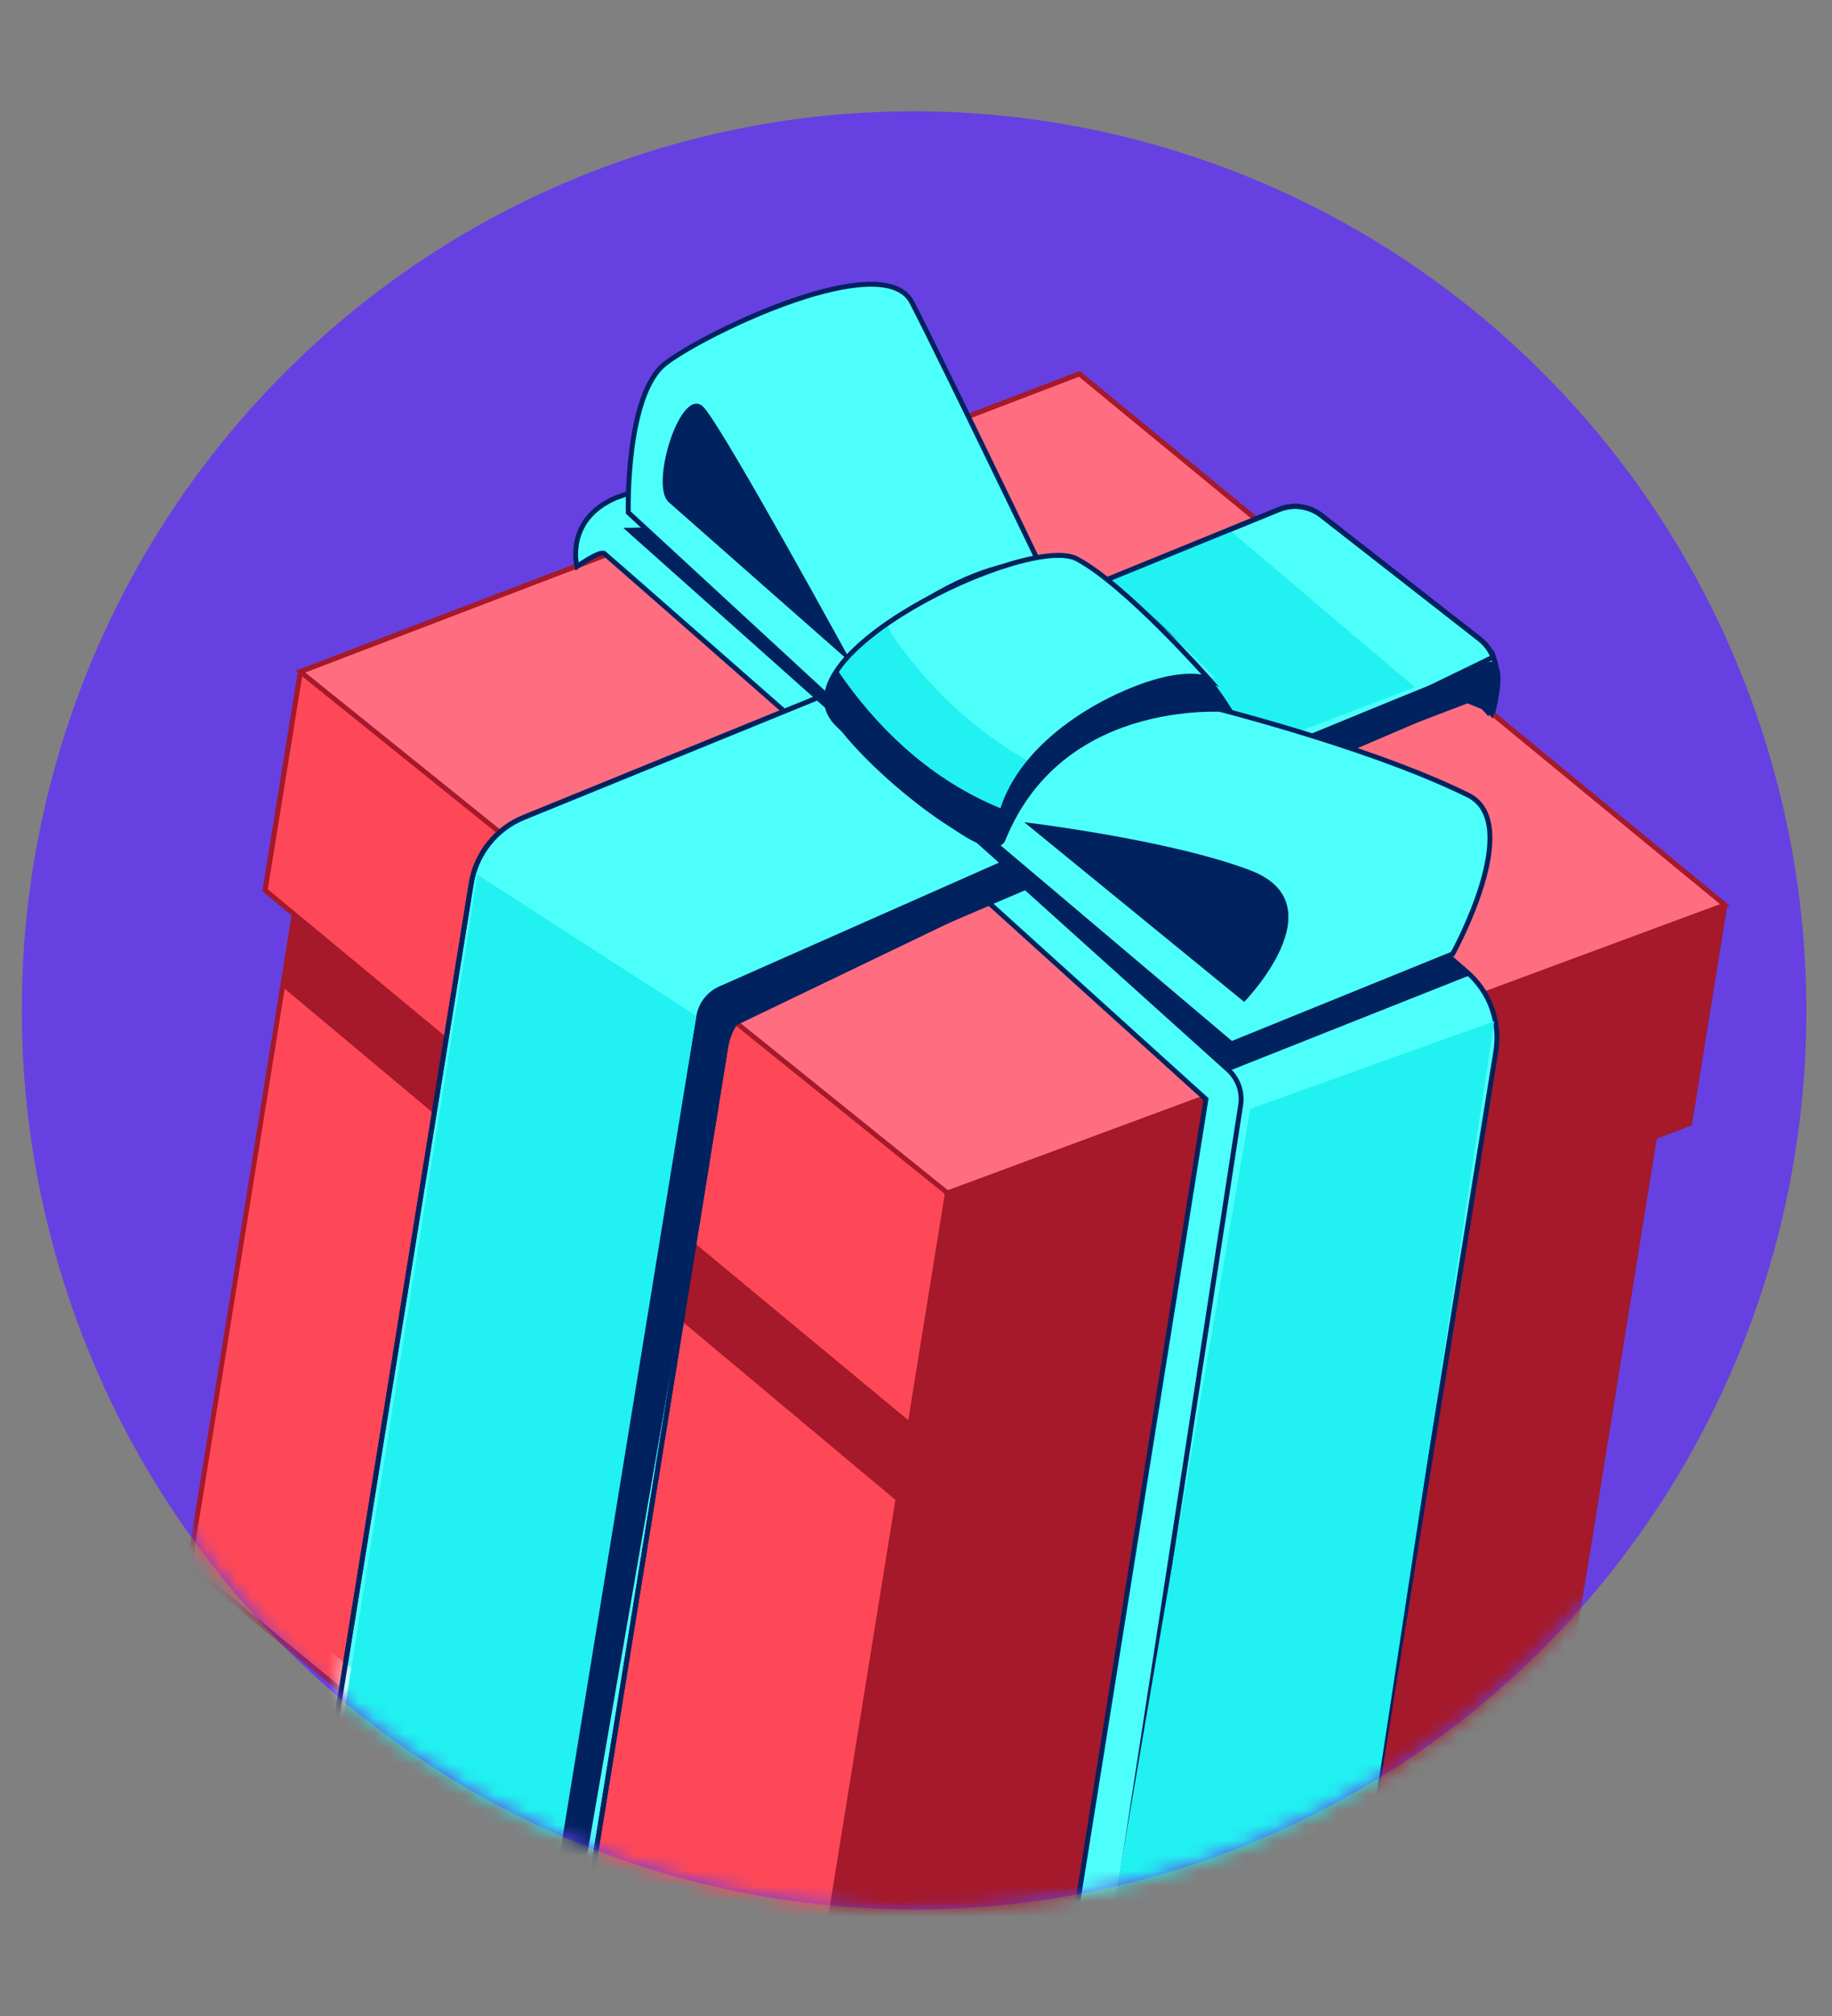
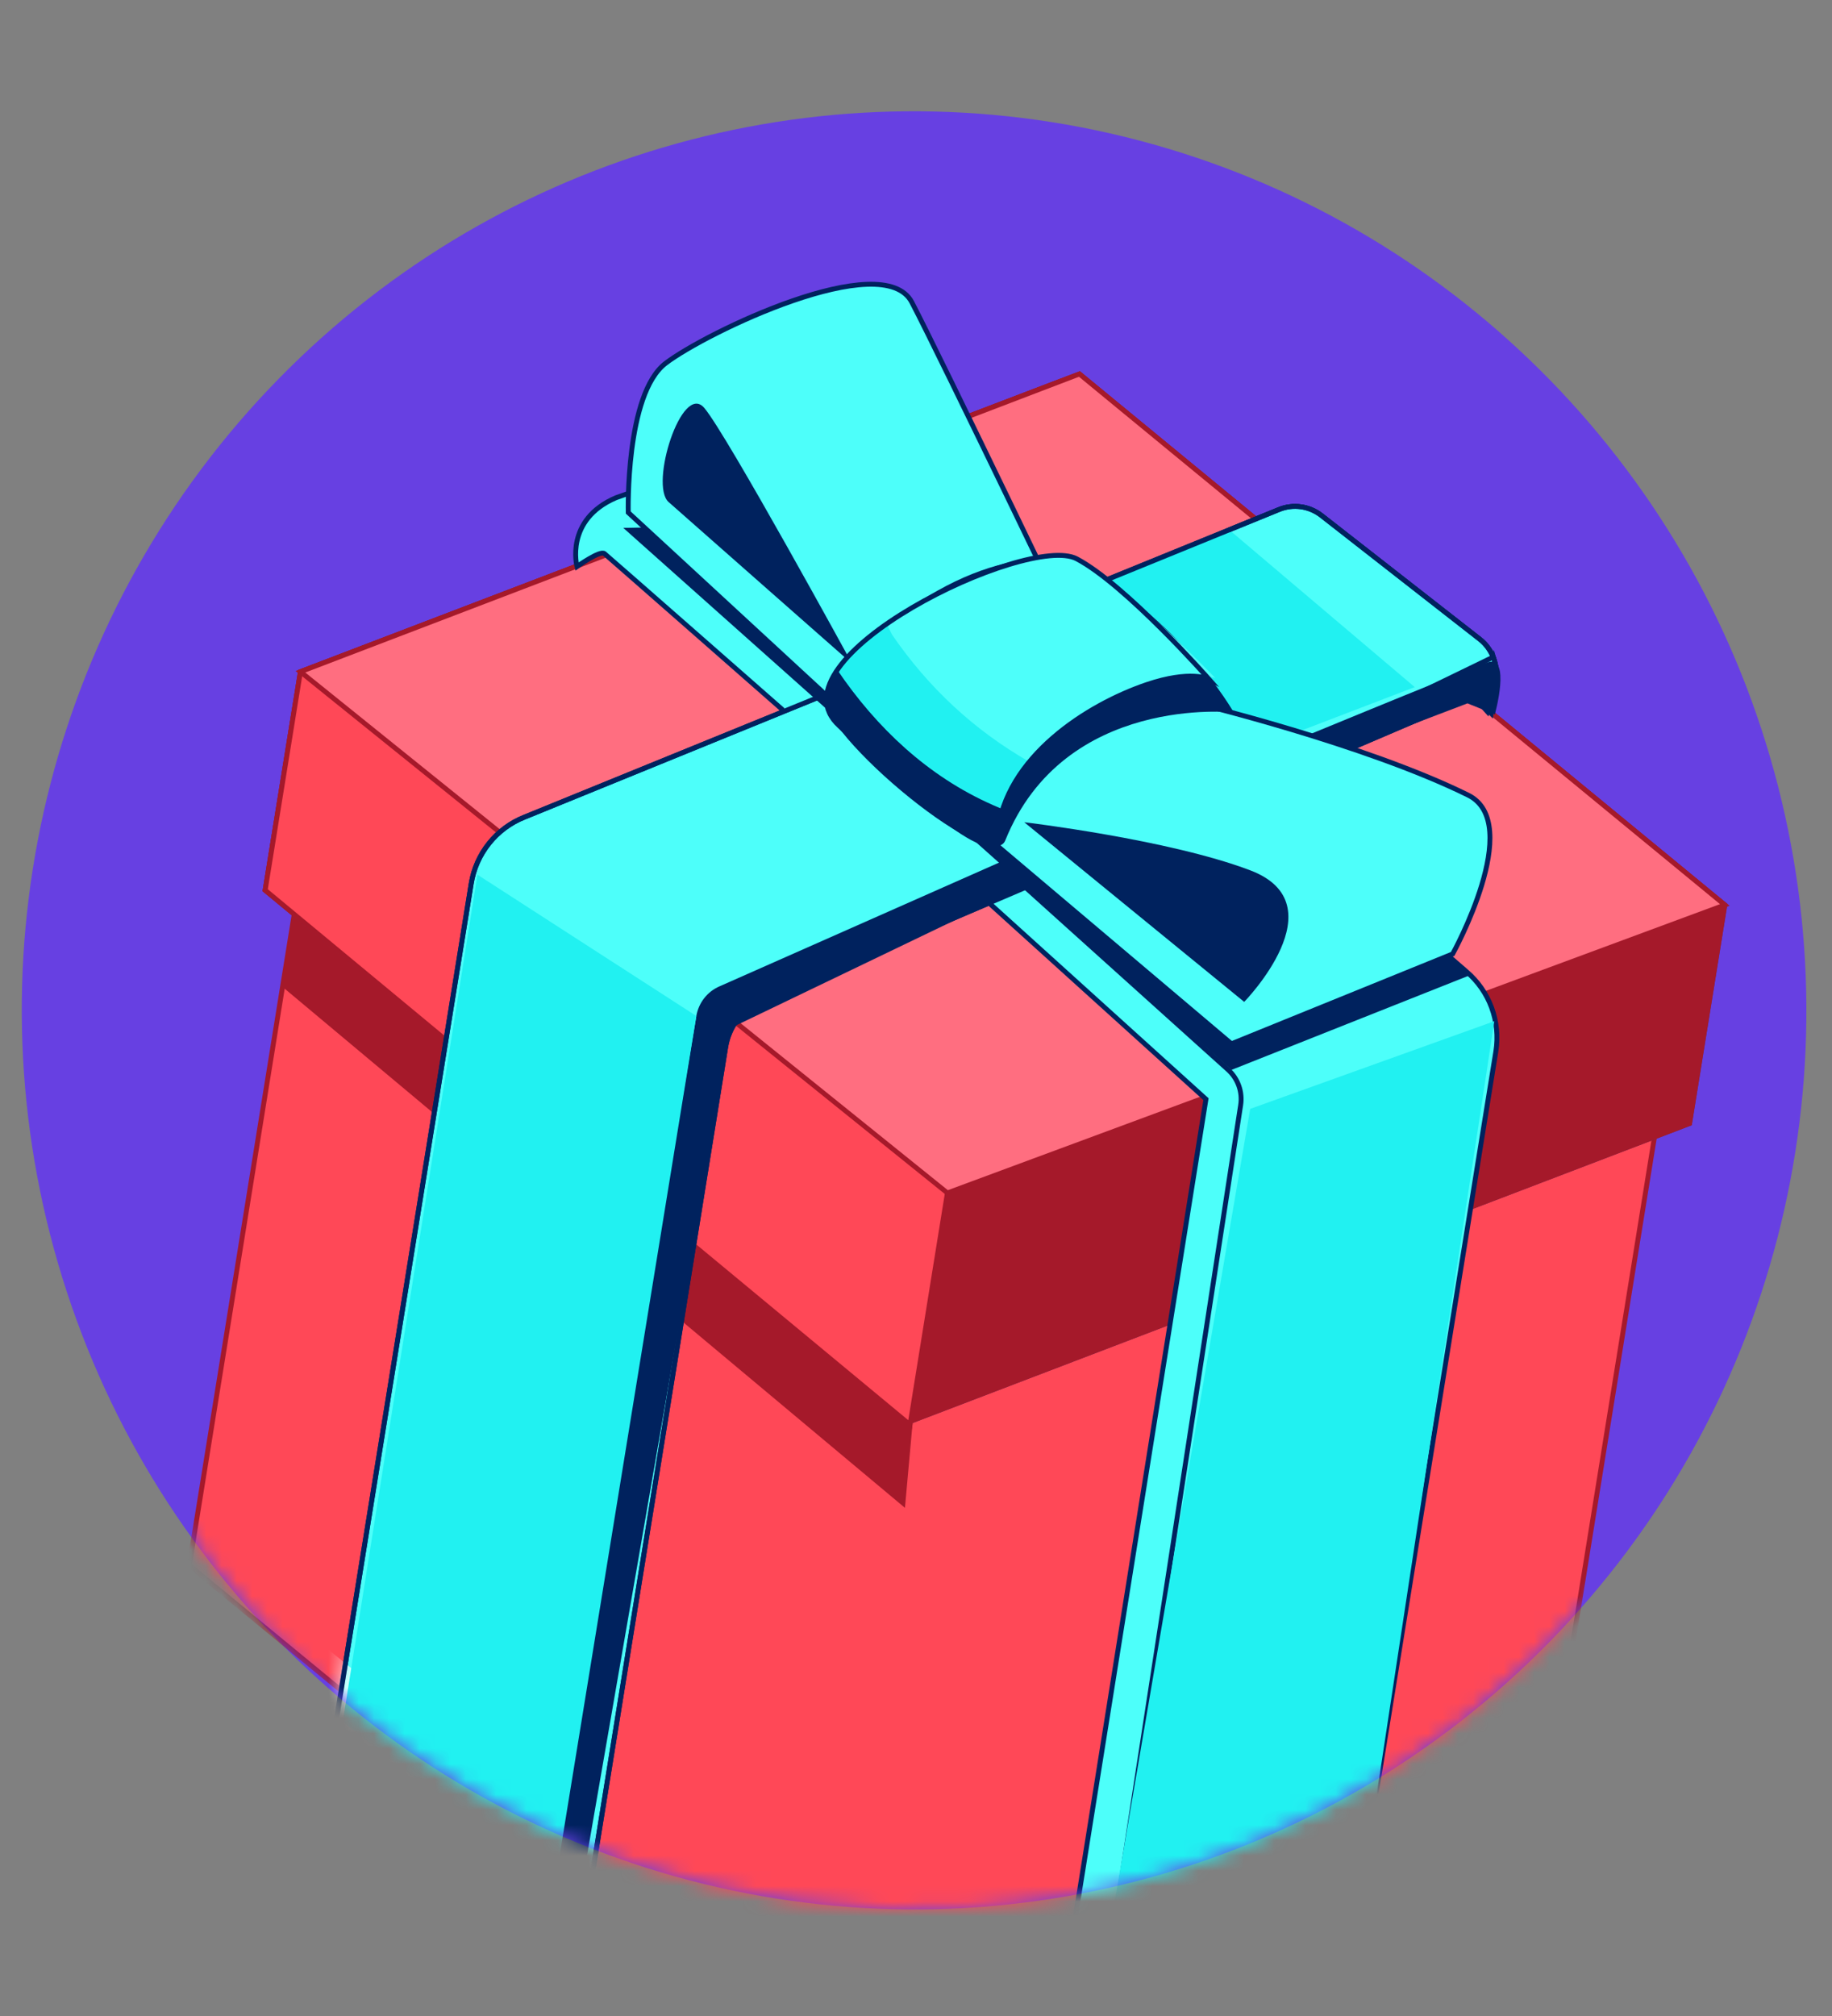
<svg xmlns="http://www.w3.org/2000/svg" width="120" height="132" viewBox="0 0 120 132" fill="none">
  <rect x="0" y="0" width="120" height="132" fill="#808080" stroke="none" />
  <ellipse cx="58.45" cy="58.819" rx="58.45" ry="58.819" transform="matrix(0.964 -0.267 0.264 0.965 -12 25)" fill="#6740E2" style="mix-blend-mode:multiply" />
  <mask id="mask0_568_13583" style="mask-type:alpha" maskUnits="userSpaceOnUse" x="1" y="7" width="118" height="118">
    <ellipse cx="58.45" cy="58.819" rx="58.45" ry="58.819" transform="matrix(0.964 -0.267 0.264 0.965 -12 25)" fill="#6740E2" />
  </mask>
  <g mask="url(#mask0_568_13583)">
    <path d="M20.753 50.682L12.398 102.501L52.765 135.7L101.494 117.085L109.852 65.265L69.482 32.063L20.753 50.682Z" fill="#FF4857" stroke="#A5192A" stroke-width="0.32" stroke-miterlimit="10" />
    <path d="M19.44 60.015L59.606 93.29L59.144 98.409L18.704 64.576L19.44 60.015Z" fill="#A5192A" stroke="#A5192A" stroke-width="0.32" stroke-miterlimit="10" />
-     <path d="M52.765 135.7L101.494 117.085L109.852 65.264L69.482 32.063L52.765 135.7Z" fill="#A5192A" stroke="#A5192A" stroke-width="0.32" stroke-miterlimit="10" />
    <path d="M19.678 43.983L17.368 58.287L59.645 93.056L110.671 73.56L112.98 59.253L70.704 24.488L19.678 43.983Z" fill="#51105E" stroke="#5F3066" stroke-width="0.32" stroke-miterlimit="10" />
    <path d="M19.678 43.983L17.368 58.287L59.645 93.056L110.671 73.56L112.98 59.253L70.704 24.488L19.678 43.983Z" fill="#A5192A" stroke="#A5192A" stroke-width="0.32" stroke-miterlimit="10" />
    <path d="M69.313 25.019L19.679 43.984L17.369 58.288L59.608 93.29L63.885 66.778L69.313 25.019Z" fill="#FF4857" stroke="#A5192A" stroke-width="0.32" stroke-miterlimit="10" />
    <path d="M19.678 43.983L62.057 78.11L112.98 59.253L70.704 24.487L19.678 43.983Z" fill="#FF6E80" stroke="#A5192A" stroke-width="0.32" stroke-miterlimit="10" />
    <path d="M86.555 33.751C85.762 33.132 84.701 32.983 83.773 33.364L34.35 53.504C32.505 54.236 31.179 55.894 30.863 57.865L22.051 112.501C21.811 114.002 22.425 115.513 23.645 116.405L34.284 124.207C35.517 125.111 37.157 125.23 38.508 124.51L47.533 68.559C47.748 67.22 48.616 66.079 49.839 65.518L96.499 45.56L97.422 46.589L97.908 44.871C98.226 43.754 97.836 42.559 96.925 41.849L86.555 33.751Z" fill="#4DFFFA" stroke="#00225E" stroke-width="0.32" stroke-miterlimit="10" />
    <mask id="mask1_568_13583" style="mask-type:luminance" maskUnits="userSpaceOnUse" x="22" y="33" width="77" height="92">
      <path d="M86.556 33.751C85.763 33.132 84.702 32.983 83.774 33.364L34.351 53.504C32.506 54.236 31.18 55.894 30.864 57.865L22.052 112.501C21.812 114.002 22.426 115.513 23.645 116.405L34.285 124.207C35.518 125.111 37.158 125.23 38.509 124.51L47.534 68.559C47.749 67.22 48.617 66.079 49.84 65.518L96.501 45.56L97.422 46.589L97.909 44.871C98.227 43.754 97.837 42.559 96.926 41.849L86.556 33.751Z" fill="white" />
    </mask>
    <g mask="url(#mask1_568_13583)">
      <path d="M13.434 109.515L37.583 130.443L43.564 125.849L16.985 104.352L13.434 109.515Z" fill="white" />
    </g>
    <path d="M96.924 41.849L86.554 33.752C85.761 33.133 84.7 32.983 83.773 33.364L70.632 38.718C72.677 40.038 74.439 41.686 75.917 43.666C78.376 46.006 79.203 46.457 80.309 49.721L97.948 42.968L97.421 46.59L97.907 44.871C98.225 43.755 97.835 42.559 96.924 41.849Z" fill="#21F1F1" />
    <path d="M93.065 45.325L97.802 43.026C97.618 42.573 97.327 42.162 96.924 41.849L86.554 33.752C85.761 33.133 84.701 32.983 83.773 33.365L80.516 34.691" fill="#4DFFFA" />
    <path d="M93.065 45.325L97.802 43.026C97.618 42.573 97.327 42.162 96.924 41.849L86.554 33.752C85.761 33.133 84.701 32.983 83.773 33.365L80.516 34.691" stroke="#00225E" stroke-width="0.32" stroke-miterlimit="10" />
-     <path d="M97.423 46.592L97.91 44.874C98.058 44.348 98.046 43.809 97.902 43.306L97.423 46.592Z" fill="#4DFFFA" stroke="#00225E" stroke-width="0.32" stroke-miterlimit="10" />
+     <path d="M97.423 46.592L97.91 44.874C98.058 44.348 98.046 43.809 97.902 43.306Z" fill="#4DFFFA" stroke="#00225E" stroke-width="0.32" stroke-miterlimit="10" />
    <path d="M58.422 41.537C58.307 41.309 58.196 41.079 58.081 40.851C54.897 43.065 52.92 45.657 54.981 47.531C57.791 50.082 65.075 57.304 65.329 54.653C65.501 52.843 66.299 51.248 67.425 49.883C63.811 47.812 60.812 45.031 58.419 41.538L58.422 41.537Z" fill="#21F1F1" />
    <path d="M82.828 49.303C82.828 49.303 95.838 43.923 97.424 43.376C99.009 42.829 97.916 46.775 97.916 46.775L96.122 46.054L83.57 50.832L82.828 49.303Z" fill="#00225E" />
    <path d="M51.287 46.498C51.287 46.498 39.869 36.475 39.589 36.246C39.309 36.017 37.794 37.096 37.794 37.096C37.794 37.096 36.974 34.031 40.352 32.588L52.732 28.215C53.679 27.881 54.729 28.079 55.494 28.734L68.478 39.658" fill="#4DFFFA" />
    <path d="M51.287 46.498C51.287 46.498 39.869 36.475 39.589 36.246C39.309 36.017 37.794 37.096 37.794 37.096C37.794 37.096 36.974 34.031 40.352 32.588L52.732 28.215C53.679 27.881 54.729 28.079 55.494 28.734L68.478 39.658" stroke="#00225E" stroke-width="0.32" stroke-miterlimit="10" />
    <path d="M80.412 50.063L96.043 63.605C97.564 64.888 98.299 66.883 97.98 68.856L89.168 123.491C88.927 124.992 87.866 126.227 86.429 126.685L73.884 130.691C72.429 131.156 70.838 130.744 69.783 129.633L78.993 71.969L64.506 58.871" fill="#4DFFFA" />
    <path d="M80.412 50.063L96.043 63.605C97.564 64.888 98.299 66.883 97.98 68.856L89.168 123.491C88.927 124.992 87.866 126.227 86.429 126.685L73.884 130.691C72.429 131.156 70.838 130.744 69.783 129.633L78.993 71.969L64.506 58.871" stroke="#00225E" stroke-width="0.32" stroke-miterlimit="10" />
    <path d="M59.504 34.183L96.395 63.809L80.665 70.053L40.827 34.565L59.504 34.183Z" fill="#00225E" />
    <path d="M65.702 56.779L80.439 70.039C81.089 70.622 81.399 71.495 81.265 72.359L72.281 130.697" stroke="#00225E" stroke-width="0.32" stroke-miterlimit="10" />
    <path d="M66.117 56.181L47.124 64.585C46.326 64.932 45.759 65.66 45.612 66.525L35.8 124.725L37.969 124.272L47.842 67.319L66.993 58.111L66.016 56.922" fill="#00225E" />
    <path d="M86.555 33.751C85.762 33.132 84.701 32.983 83.773 33.364L34.35 53.504C32.505 54.236 31.179 55.894 30.863 57.865L22.051 112.501C21.811 114.002 22.425 115.513 23.645 116.405L34.284 124.207C35.517 125.111 37.157 125.23 38.508 124.51L47.533 68.559C47.748 67.22 48.616 66.079 49.839 65.518L96.499 45.56L97.671 46.71L97.908 44.871C98.226 43.754 97.836 42.559 96.925 41.849L86.555 33.751Z" stroke="#00225E" stroke-width="0.32" stroke-miterlimit="10" />
    <path d="M57.814 49.032L80.663 68.343L95.152 62.46C95.152 62.46 99.893 53.901 96.166 52.062C89.317 48.683 78.159 46.002 78.159 46.002L57.81 49.033L57.814 49.032Z" fill="#4DFFFA" stroke="#00225E" stroke-width="0.32" stroke-miterlimit="10" />
    <path d="M67.091 53.837L81.498 65.6C81.498 65.6 87.739 59.206 81.893 56.986C76.561 54.959 67.091 53.837 67.091 53.837Z" fill="#00225E" />
    <path d="M58.333 49.409L41.152 33.559C41.152 33.559 40.958 25.818 43.59 23.794C46.225 21.769 57.842 16.201 59.725 19.788C61.609 23.378 71.409 43.796 71.409 43.796L58.333 49.409Z" fill="#4DFFFA" stroke="#00225E" stroke-width="0.32" stroke-miterlimit="10" />
    <path d="M55.81 43.452C55.81 43.452 47.603 28.434 46.132 26.71C44.66 24.986 42.527 31.746 43.795 32.872C45.062 33.995 55.807 43.453 55.807 43.453L55.81 43.452Z" fill="#00225E" />
    <path d="M54.074 45.201C59.607 37.912 67.213 35.502 70.49 37.061C77.175 40.243 80.814 46.647 80.814 46.647C80.814 46.647 69.722 45.42 65.847 55.029C64.854 57.496 52.582 47.16 54.071 45.202L54.074 45.201Z" fill="#00225E" />
    <path d="M54.98 47.531C50.173 43.165 67.318 34.892 70.528 36.59C73.742 38.287 79.602 44.392 79.602 44.392C79.602 44.392 77.98 43.85 75.1 44.829C71.256 46.139 65.818 49.548 65.329 54.655C65.075 57.304 57.788 50.086 54.981 47.533L54.98 47.531Z" fill="#4DFFFA" />
    <path d="M58.422 41.537C58.307 41.309 58.196 41.079 58.081 40.851C54.897 43.065 52.92 45.657 54.981 47.531C57.791 50.082 65.075 57.304 65.329 54.653C65.501 52.843 66.299 51.248 67.425 49.883C63.811 47.812 60.812 45.031 58.419 41.538L58.422 41.537Z" fill="#21F1F1" />
    <path d="M65.007 52.697C60.781 50.834 57.405 47.64 54.846 43.865C53.941 45.185 53.816 46.473 54.981 47.533C57.792 50.084 65.076 57.307 65.329 54.655C65.385 54.076 65.51 53.524 65.685 52.989C65.458 52.894 65.233 52.798 65.008 52.7L65.007 52.697Z" fill="#00225E" />
    <path d="M54.98 47.531C50.173 43.165 67.318 34.892 70.528 36.59C73.742 38.287 79.185 44.462 79.185 44.462C79.185 44.462 77.983 43.849 75.1 44.829C71.256 46.139 65.818 49.548 65.329 54.655C65.075 57.304 57.788 50.086 54.981 47.533L54.98 47.531Z" stroke="#00225E" stroke-width="0.32" stroke-miterlimit="10" />
    <path d="M31.273 57.27L45.613 66.525L36.317 123.581L22.448 112.748L31.273 57.27Z" fill="#21F1F1" />
    <path d="M81.89 72.605L97.88 66.865L89.389 122.672C89.389 122.672 88.889 126.413 85.848 127.242C82.806 128.071 71.959 130.693 71.959 130.693L81.89 72.605Z" fill="#21F1F1" />
  </g>
</svg>